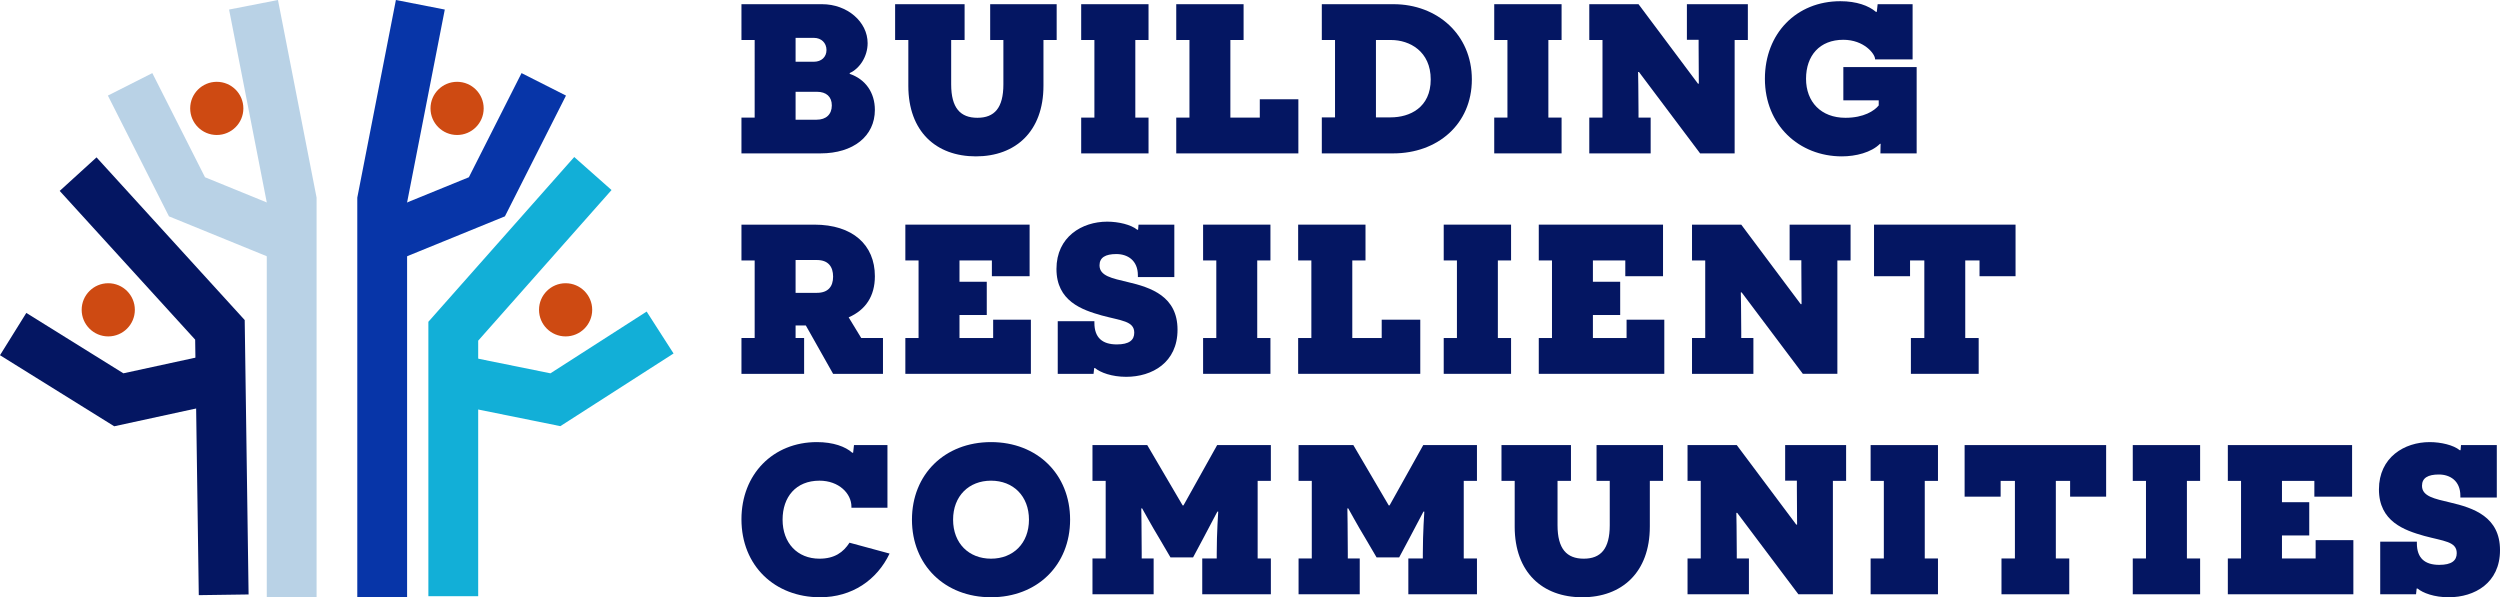
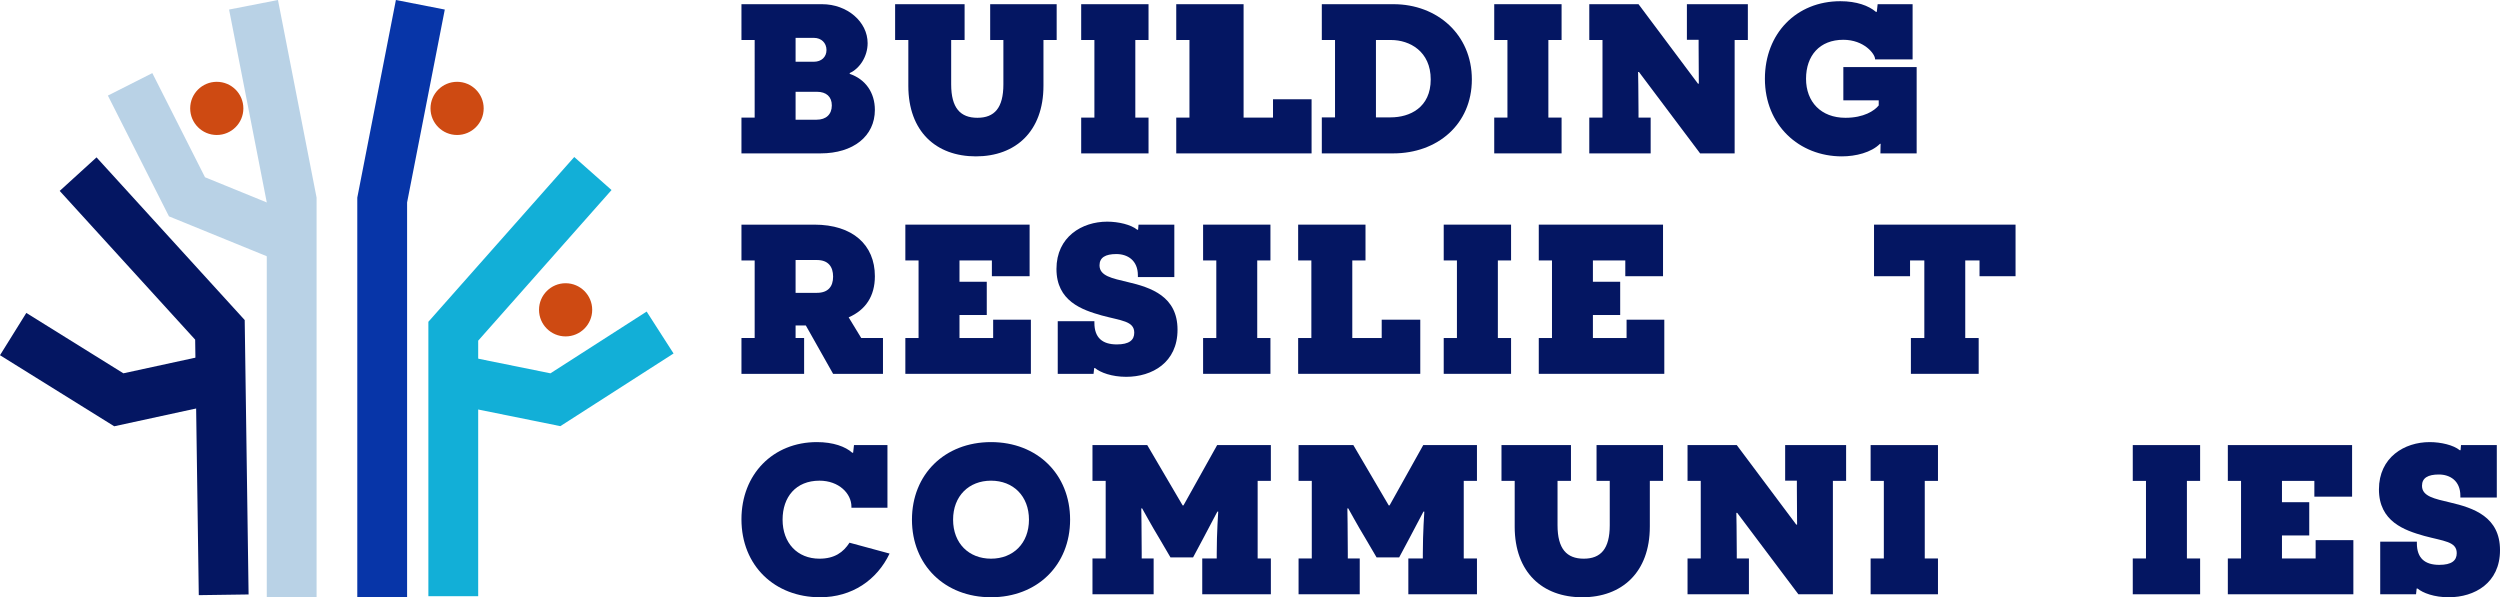
<svg xmlns="http://www.w3.org/2000/svg" id="a" width="11185.671" height="2672.304" viewBox="0 0 11185.671 2672.304">
  <defs>
    <style>.b{fill:#12afd7;}.c{fill:#ce4a12;}.d{fill:#0735a8;}.e{fill:#041662;}.f{fill:#b9d2e6;}</style>
  </defs>
  <path class="e" d="M3801.891,330.597c70.568,23.83,112.525,83.913,112.525,161.158,0,117.289-96.319,194.534-243.167,194.534h-353.788v-160.21h59.118V178.968h-59.118V18.757h360.456c113.481,0,204.071,79.157,204.071,174.512,0,59.118-35.28,113.481-80.097,133.503v3.825ZM3641.681,276.235c33.376,0,56.267-20.987,56.267-52.45s-22.891-54.362-56.267-54.362h-82.009v106.812h82.009ZM3654.078,535.607c41.957,0,67.708-23.83,67.708-63.891,0-39.096-24.795-61.031-66.751-61.031h-95.363v124.922h94.407Z" />
  <path class="e" d="M4668.712,383.995c0,204.063-124.922,315.648-302.294,315.648-178.328,0-302.294-111.585-302.294-315.648v-205.027h-59.127V18.757h310.875v160.21h-60.075v198.342c0,105.865,41.009,149.717,117.297,149.717s116.333-43.852,116.333-149.717v-198.342h-59.118V18.757h297.521v160.21h-59.118v205.027Z" />
  <path class="e" d="M5138.85,526.079v160.21h-301.338v-160.21h59.118V178.968h-59.118V18.757h301.338v160.21h-59.127v347.111h59.127Z" />
-   <path class="e" d="M5262.815,686.289v-160.21h59.118V178.968h-59.118V18.757h301.338v160.21h-59.127v347.111h131.607v-82.017h172.599v242.228h-546.418Z" />
+   <path class="e" d="M5262.815,686.289v-160.21h59.118V178.968h-59.118V18.757h301.338v160.21v347.111h131.607v-82.017h172.599v242.228h-546.418Z" />
  <path class="e" d="M6234.537,18.757c196.446,0,350.936,136.363,350.936,336.618,0,201.219-154.49,330.914-351.884,330.914h-319.456v-161.158h59.118V178.968h-59.118V18.757h320.404ZM6222.148,525.131c85.826,0,179.268-43.869,179.268-169.756s-94.407-176.407-177.372-176.407h-67.699v346.163h65.804Z" />
  <path class="e" d="M6986.913,526.079v160.21h-301.33v-160.21h59.118V178.968h-59.118V18.757h301.33v160.21h-59.118v347.111h59.118Z" />
  <path class="e" d="M7761.24,686.289h-154.49l-273.674-364.289h-3.825c0,.965,1.912,90.598,1.912,177.372v26.707h54.362v160.21h-274.639v-160.21h59.118V178.968h-59.118V18.757h220.277l266.058,355.692h3.808c0-.948-.948-94.407-.948-164.966v-31.463h-52.45V18.757h272.743v160.21h-59.135v507.321Z" />
  <path class="e" d="M8413.506,686.289c0-27.655.965-38.148.965-42.921h-2.86c-39.096,39.096-108.708,56.275-170.703,56.275-190.709,0-344.251-139.24-344.251-347.128,0-203.115,141.136-347.111,337.582-347.111,72.472,0,126.835,20.039,159.246,47.677h3.825l3.808-34.324h156.385v246.984h-167.827v-.948c0-23.847-49.59-86.774-142.084-86.774-105.865,0-166.895,70.56-166.895,174.495,0,103.004,66.768,174.512,176.424,174.512,82.017,0,129.695-31.463,148.769-55.31v-22.882h-158.298v-148.752h328.037v386.207h-162.123Z" />
  <path class="e" d="M3727.515,1672.62l-122.062-216.468h-45.782v56.258h38.148v160.21h-280.36v-160.21h59.118v-347.111h-59.118v-160.21h326.124c171.651,0,270.831,90.598,270.831,230.77,0,88.686-41.009,150.681-117.289,184.057l56.258,92.494h97.267v160.21h-223.137ZM3655.026,1310.243c49.59,0,72.489-27.655,72.489-72.472s-21.934-74.385-72.489-74.385h-95.355v146.857h95.355Z" />
  <path class="e" d="M4050.779,1672.62v-160.21h59.118v-347.111h-59.118v-160.21h555.946v230.77h-168.791v-70.56h-144.944v95.355h122.062v148.769h-122.062v102.987h150.665v-82.017h168.791v242.228h-561.667Z" />
  <path class="e" d="M4896.63,1444.71c0,65.787,35.272,96.302,100.127,96.302,55.31,0,78.193-19.074,78.193-52.45,0-52.45-58.171-53.398-145.909-77.228-87.722-24.795-202.167-63.891-202.167-207.887s114.445-211.712,226.962-211.712c50.538,0,106.812,13.354,134.468,36.236h3.808l1.912-22.882h160.194v234.595h-163.054v-7.633c0-67.699-46.729-95.355-96.319-95.355-48.642,0-75.332,15.249-75.332,50.538,0,47.677,57.206,58.171,124.922,74.385,106.796,24.795,224.101,64.839,224.101,213.608,0,146.857-113.481,210.748-229.822,210.748-63.891,0-115.393-19.074-139.224-39.113h-3.825l-2.86,25.759h-160.21v-235.543h164.035v7.633Z" />
  <path class="e" d="M5684.294,1512.409v160.21h-301.33v-160.21h59.118v-347.111h-59.118v-160.21h301.33v160.21h-59.118v347.111h59.118Z" />
  <path class="e" d="M5808.285,1672.62v-160.21h59.118v-347.111h-59.118v-160.21h301.33v160.21h-59.118v347.111h131.607v-82.017h172.599v242.228h-546.418Z" />
  <path class="e" d="M6760.916,1512.409v160.21h-301.33v-160.21h59.118v-347.111h-59.118v-160.21h301.33v160.21h-59.118v347.111h59.118Z" />
  <path class="e" d="M6884.89,1672.62v-160.21h59.118v-347.111h-59.118v-160.21h555.946v230.77h-168.791v-70.56h-144.944v95.355h122.062v148.769h-122.062v102.987h150.665v-82.017h168.791v242.228h-561.667Z" />
-   <path class="e" d="M8220.884,1672.62h-154.473l-273.691-364.289h-3.825c0,.965,1.912,90.598,1.912,177.372v26.707h54.362v160.21h-274.639v-160.21h59.118v-347.111h-59.118v-160.21h220.277l266.058,355.692h3.808c0-.948-.948-94.407-.948-164.966v-31.463h-52.45v-159.262h272.727v160.21h-59.118v507.321Z" />
  <path class="e" d="M8856.936,1235.858v-70.56h-63.891v347.111h60.083v160.21h-303.259v-160.21h60.083v-347.111h-63.891v70.56h-161.158v-230.77h633.191v230.77h-161.158Z" />
  <path class="e" d="M3980.219,2476.806c-56.258,118.254-167.827,195.498-310.875,195.498-202.167,0-351.884-140.188-351.884-349.024,0-201.219,141.136-345.215,337.582-345.215,72.472,0,127.782,20.039,158.298,47.677h3.808l3.825-34.324h149.717v280.36h-161.158v-4.773c0-59.118-56.275-116.325-143.048-116.325-105.848,0-164.966,73.42-164.966,174.495,0,103.952,65.787,174.512,164.966,174.512,67.699,0,106.796-28.603,134.451-71.508l179.284,48.625Z" />
  <path class="e" d="M4434.143,1978.065c206.923,0,353.78,143.996,353.78,347.111s-146.857,347.128-353.78,347.128-353.796-143.996-353.796-347.128,146.857-347.111,353.796-347.111ZM4434.143,2499.688c99.163,0,169.739-68.647,169.739-174.512s-70.576-174.495-169.739-174.495-169.756,68.647-169.756,174.495,70.576,174.512,169.756,174.512Z" />
  <path class="e" d="M5686.207,2498.74v160.21h-307.05v-160.21h64.839v-21.934c0-94.407,6.685-186.901,6.685-187.865h-3.825c-.948.965-31.463,60.083-63.891,121.114l-44.817,83.913h-101.075l-48.642-82.965c-37.184-61.031-77.245-135.399-78.193-136.363h-3.825c0,.965,1.912,107.76,1.912,202.167v21.934h53.398v160.21h-273.674v-160.21h59.118v-347.111h-59.118v-160.21h245.071l158.298,269.866h3.825l150.665-269.866h240.299v160.21h-59.118v347.111h59.118Z" />
  <path class="e" d="M6608.339,2498.74v160.21h-307.05v-160.21h64.839v-21.934c0-94.407,6.685-186.901,6.685-187.865h-3.825c-.948.965-31.463,60.083-63.891,121.114l-44.817,83.913h-101.075l-48.642-82.965c-37.184-61.031-77.245-135.399-78.193-136.363h-3.825c0,.965,1.912,107.76,1.912,202.167v21.934h53.398v160.21h-273.674v-160.21h59.118v-347.111h-59.118v-160.21h245.071l158.298,269.866h3.825l150.665-269.866h240.299v160.21h-59.118v347.111h59.118Z" />
  <path class="e" d="M7381.734,2356.656c0,204.063-124.922,315.648-302.294,315.648-178.32,0-302.294-111.585-302.294-315.648v-205.027h-59.118v-160.21h310.875v160.21h-60.083v198.342c0,105.865,41.009,149.717,117.289,149.717s116.341-43.852,116.341-149.717v-198.342h-59.118v-160.21h297.521v160.21h-59.118v205.027Z" />
  <path class="e" d="M8200.879,2658.95h-154.473l-273.691-364.289h-3.825c0,.965,1.912,90.598,1.912,177.372v26.707h54.362v160.21h-274.639v-160.21h59.118v-347.111h-59.118v-160.21h220.277l266.058,355.692h3.808c0-.948-.948-94.407-.948-164.966v-31.463h-52.45v-159.262h272.727v160.21h-59.118v507.321Z" />
  <path class="e" d="M8670.999,2498.74v160.21h-301.33v-160.21h59.118v-347.111h-59.118v-160.21h301.33v160.21h-59.118v347.111h59.118Z" />
-   <path class="e" d="M9262.234,2222.189v-70.56h-63.891v347.111h60.083v160.21h-303.242v-160.21h60.066v-347.111h-63.891v70.56h-161.158v-230.77h633.191v230.77h-161.158Z" />
  <path class="e" d="M9843.923,2498.74v160.21h-301.33v-160.21h59.118v-347.111h-59.118v-160.21h301.33v160.21h-59.118v347.111h59.118Z" />
  <path class="e" d="M9967.914,2658.95v-160.21h59.118v-347.111h-59.118v-160.21h555.946v230.77h-168.791v-70.56h-144.944v95.355h122.062v148.769h-122.062v102.987h150.665v-82.017h168.791v242.228h-561.667Z" />
  <path class="e" d="M10813.749,2431.041c0,65.787,35.288,96.302,100.144,96.302,55.31,0,78.193-19.074,78.193-52.45,0-52.45-58.171-53.398-145.909-77.228-87.722-24.795-202.167-63.891-202.167-207.887s114.445-211.712,226.962-211.712c50.538,0,106.812,13.354,134.468,36.236h3.808l1.912-22.882h160.194v234.595h-163.054v-7.633c0-67.699-46.729-95.355-96.319-95.355-48.642,0-75.332,15.249-75.332,50.538,0,47.677,57.206,58.171,124.922,74.385,106.796,24.795,224.101,64.839,224.101,213.608,0,146.857-113.481,210.748-229.822,210.748-63.891,0-115.393-19.074-139.224-39.113h-3.825l-2.86,25.759h-160.21v-235.543h164.018v7.633Z" />
  <circle class="c" cx="2530.684" cy="1386.215" r="118.966" />
  <circle class="c" cx="2045.153" cy="485.012" r="118.966" />
  <polygon class="d" points="1598.581 2671.082 1821.454 2671.082 1821.454 905.871 1990.11 42.742 1771.375 0 1598.581 884.3 1598.581 2671.082" />
  <polygon class="b" points="1916.669 2667.602 2139.542 2667.602 2139.542 1524.236 2736.155 850.285 2569.277 702.554 1916.669 1439.758 1916.669 2667.602" />
  <polygon class="b" points="2507.169 1906.71 3013.657 1581.557 2893.254 1394.008 2462.825 1670.331 2050.227 1586.765 2005.985 1805.203 2507.169 1906.71" />
-   <polygon class="d" points="1615.467 1171.244 1760.787 1171.244 2259.123 967.974 2532.389 427.654 2333.504 327.071 2097.827 793.067 1717.081 948.371 1615.467 948.371 1615.467 1171.244" />
-   <circle class="c" cx="484.384" cy="1386.215" r="118.966" />
  <circle class="c" cx="969.916" cy="485.012" r="118.966" />
  <polygon class="f" points="1193.615 2671.082 1416.488 2671.082 1416.488 884.3 1243.692 0 1024.958 42.742 1193.615 905.871 1193.615 2671.082" />
  <polygon class="e" points="889.408 2662.892 1112.258 2659.736 1094.869 1432.015 431.887 704.127 267.118 854.206 873.215 1519.64 889.408 2662.892" />
  <polygon class="e" points="511.041 1907.283 1010.738 1798.688 963.407 1580.899 552.034 1670.299 117.733 1400.1 0 1589.335 511.041 1907.283" />
  <polygon class="f" points="1254.281 1171.244 1408.552 1171.244 1408.552 948.371 1297.987 948.371 917.241 793.067 681.565 327.071 482.68 427.654 755.945 967.974 1254.281 1171.244" />
</svg>